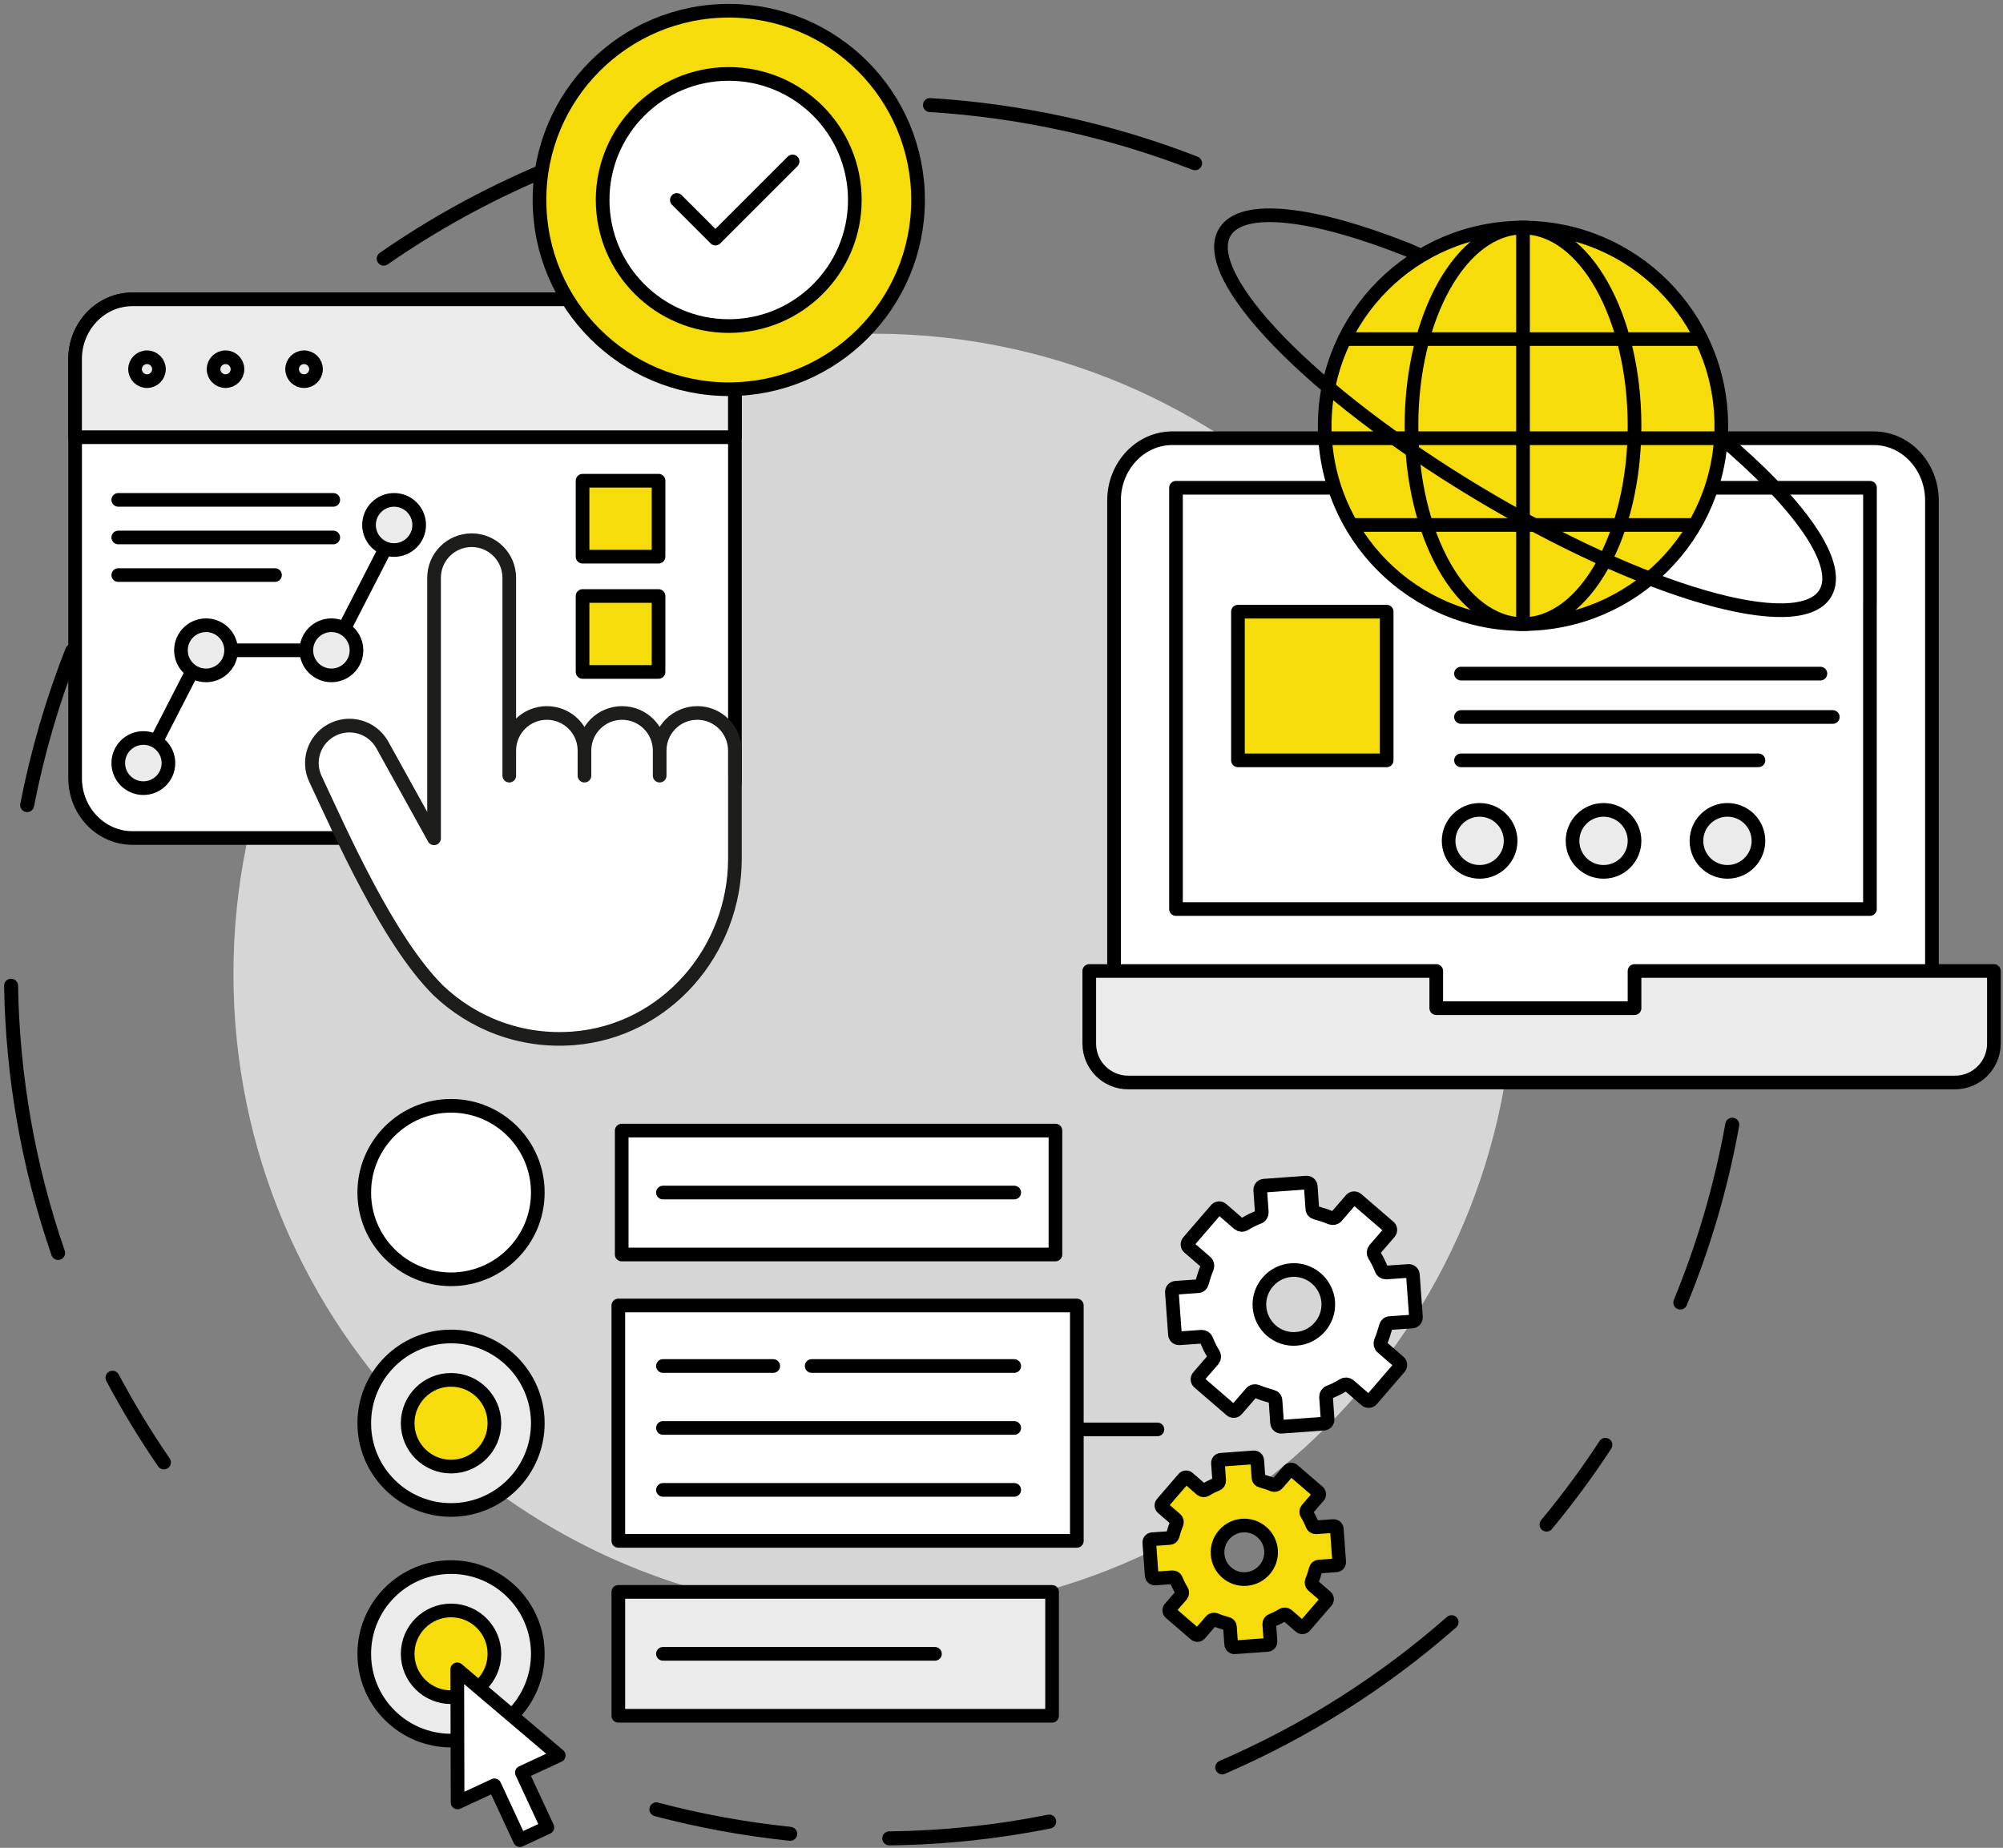
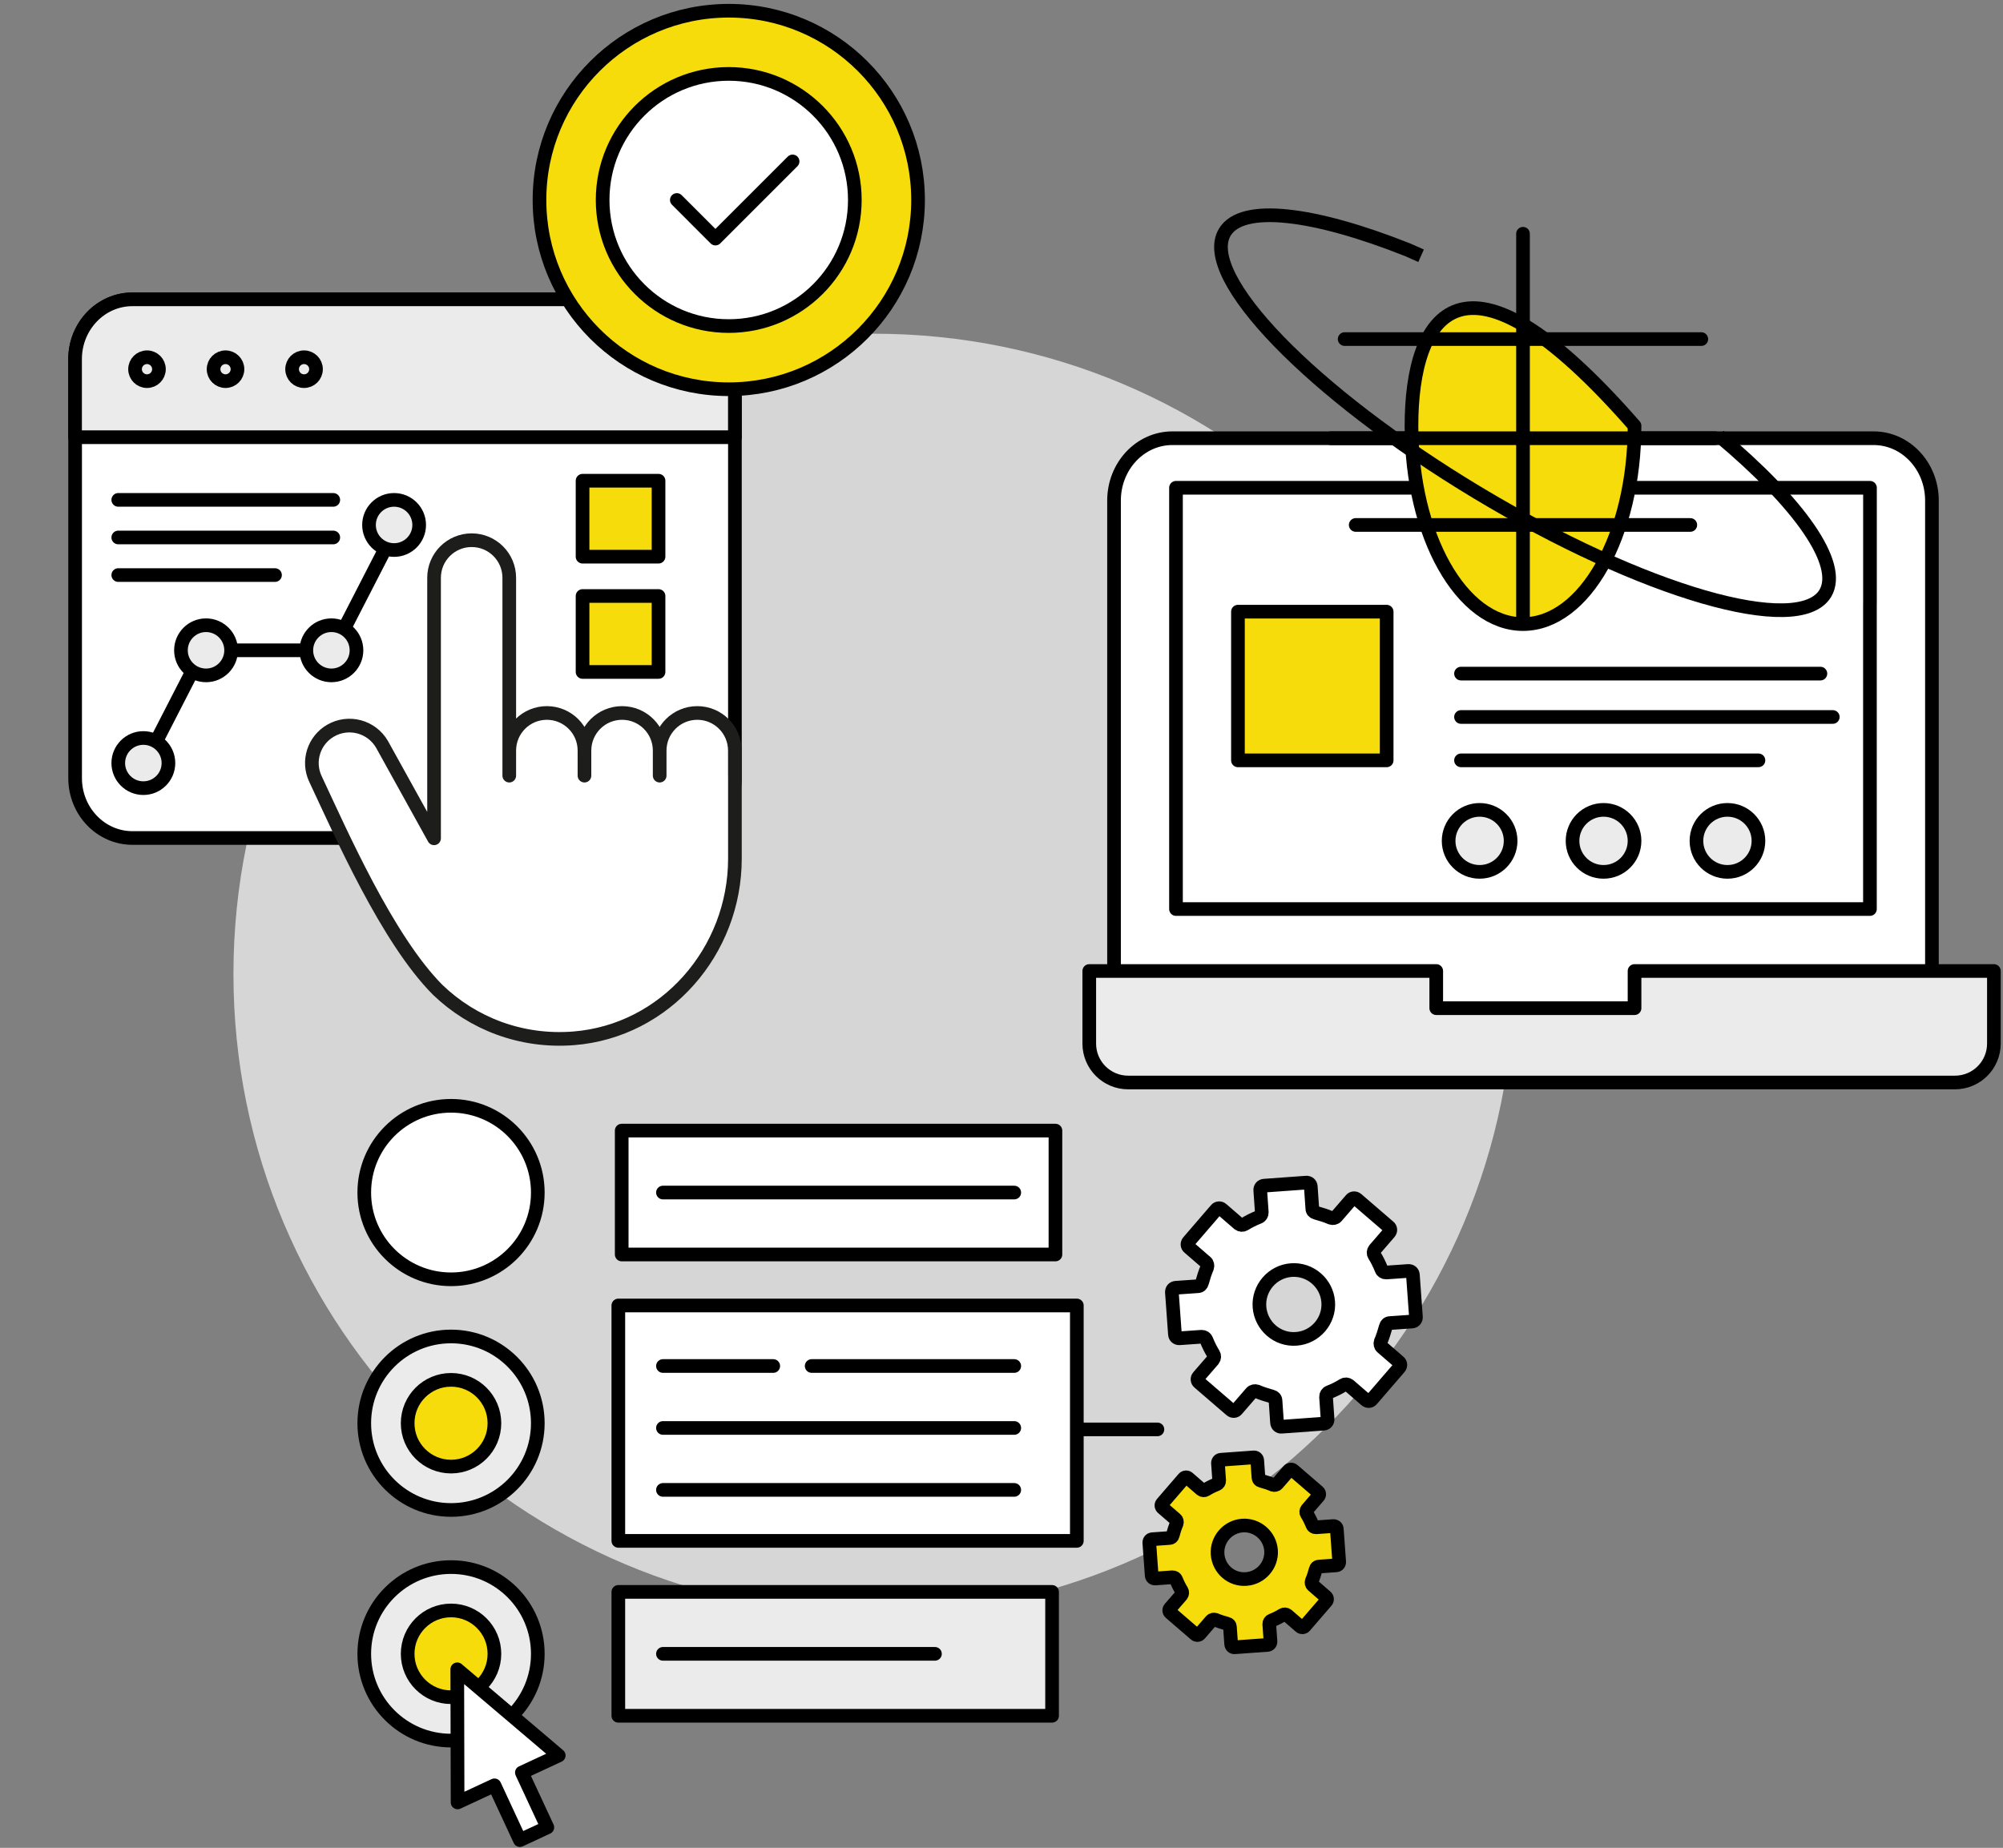
<svg xmlns="http://www.w3.org/2000/svg" width="440" height="406" viewBox="0 0 440 406" fill="none">
  <rect x="0" y="0" width="440" height="406" fill="#808080" stroke="none" />
  <g clip-path="url(#clip0_4857_1303)">
-     <path d="M158.17 402.24C158.14 402.23 158.1 402.23 158.07 402.22C153.28 401.33 148.47 400.26 143.79 399.02C142.97 398.8 142.48 397.96 142.7 397.15C142.91 396.33 143.83 395.8 144.57 396.06C149.18 397.28 153.91 398.34 158.62 399.21C158.65 399.22 158.68 399.22 158.71 399.23C163.67 400.15 168.73 400.87 173.75 401.39C174.55 401.49 175.21 402.23 175.12 403.07C175.03 403.91 174.28 404.53 173.44 404.44C168.35 403.91 163.21 403.17 158.17 402.24ZM195.06 405.42C194.35 405.29 193.82 404.67 193.81 403.93C193.8 403.08 194.48 402.39 195.33 402.38C207.01 402.25 218.74 401.02 230.18 398.72C231.01 398.56 231.82 399.09 231.99 399.92C232.16 400.75 231.62 401.56 230.79 401.73C219.16 404.07 207.25 405.32 195.37 405.45C195.26 405.45 195.16 405.44 195.06 405.42ZM268.21 389.83C267.72 389.74 267.289 389.42 267.079 388.93C266.739 388.15 267.1 387.25 267.88 386.91C286.11 379.03 302.919 368.38 317.859 355.26C318.499 354.7 319.47 354.76 320.02 355.4C320.58 356.04 320.52 357.01 319.88 357.56C304.71 370.89 287.62 381.71 269.1 389.72C268.81 389.85 268.5 389.88 268.21 389.83ZM35.719 322.82C35.33 322.75 34.98 322.53 34.739 322.18C30.61 316.17 26.779 309.86 23.36 303.43C22.959 302.68 23.25 301.75 24 301.35C24.739 300.96 25.68 301.24 26.079 301.99C29.439 308.31 33.209 314.52 37.279 320.44C37.76 321.14 37.58 322.09 36.889 322.57C36.52 322.82 36.099 322.9 35.719 322.82ZM12.489 276.81C11.96 276.71 11.499 276.34 11.319 275.8C4.73 256.69 1.23 236.78 0.9 216.6C0.89 215.75 1.56 215.05 2.41 215.04C3.25 215.05 3.96 215.7 3.97 216.55C4.29 236.4 7.73 256 14.22 274.8C14.499 275.6 14.069 276.47 13.27 276.75C13.009 276.84 12.739 276.86 12.489 276.81ZM339.45 336.48C339.2 336.43 338.96 336.33 338.75 336.15C338.1 335.61 338.009 334.64 338.549 333.99C343.139 328.46 347.46 322.61 351.37 316.62C351.84 315.91 352.79 315.71 353.49 316.17C354.2 316.63 354.4 317.58 353.94 318.29C349.96 324.38 345.58 330.32 340.91 335.95C340.54 336.4 339.98 336.58 339.45 336.48ZM368.84 287.7C368.74 287.68 368.63 287.65 368.53 287.61C367.75 287.29 367.37 286.39 367.69 285.61C372.7 273.48 376.449 260.73 378.859 247.7L379.02 246.83C379.17 246 379.97 245.45 380.81 245.6C381.64 245.75 382.19 246.55 382.04 247.39L381.89 248.23C379.44 261.49 375.62 274.45 370.53 286.77C370.26 287.46 369.54 287.83 368.84 287.7ZM5.68 178.4C5.67 178.4 5.67 178.4 5.67 178.4C4.84 178.24 4.29 177.43 4.46 176.6C6.74 164.9 10.089 153.4 14.44 142.42C14.749 141.63 15.649 141.24 16.43 141.56C17.22 141.87 17.61 142.76 17.29 143.55C13.009 154.36 9.71 165.67 7.47 177.18C7.31 178.02 6.51 178.56 5.68 178.4ZM383.299 213.43C382.589 213.3 382.049 212.68 382.049 211.93C381.969 198.75 380.49 185.54 377.64 172.66C377.46 171.83 377.98 171.01 378.81 170.83C379.65 170.65 380.46 171.17 380.64 172C383.53 185.09 385.03 198.52 385.12 211.91C385.13 212.76 384.44 213.45 383.59 213.45C383.5 213.46 383.399 213.45 383.299 213.43ZM84.01 58.34C83.629 58.27 83.269 58.05 83.029 57.71C82.54 57.01 82.719 56.06 83.409 55.57C94.419 47.92 106.26 41.41 118.6 36.21C119.39 35.88 120.28 36.25 120.61 37.03C120.94 37.81 120.57 38.71 119.79 39.04C107.65 44.16 95.99 50.57 85.159 58.09C84.809 58.34 84.4 58.41 84.01 58.34ZM152.6 28.51C152.01 28.4 151.51 27.95 151.38 27.32C151.2 26.49 151.73 25.68 152.56 25.5C159.68 23.97 166.97 22.83 174.23 22.12C175.08 22.05 175.83 22.65 175.91 23.5C175.99 24.35 175.37 25.09 174.53 25.18C167.39 25.88 160.22 27 153.21 28.51C153 28.54 152.8 28.54 152.6 28.51ZM262.24 37.38C262.15 37.36 262.05 37.34 261.96 37.3C243.65 30.15 223.8 25.81 204.19 24.62C203.39 24.58 202.7 23.84 202.75 22.99C202.8 22.15 203.53 21.5 204.38 21.55C224.3 22.76 244.469 27.16 263.079 34.43C263.869 34.74 264.26 35.63 263.95 36.42C263.68 37.13 262.95 37.51 262.24 37.38Z" fill="black" />
    <path d="M191.94 354.68C269.63 354.68 332.6 291.7 332.6 214C332.6 136.3 269.63 73.32 191.94 73.32C114.25 73.32 51.28 136.31 51.28 214C51.28 291.69 114.26 354.68 191.94 354.68Z" fill="#D6D6D6" />
    <path d="M424.39 222.861V195.601V138.521V109.981C424.39 102.411 418.65 96.281 411.57 96.281H257.54C250.46 96.281 244.72 102.411 244.72 109.981V222.861" fill="white" />
    <path d="M424.39 222.861V195.601V138.521V109.981C424.39 102.411 418.65 96.281 411.57 96.281H257.54C250.46 96.281 244.72 102.411 244.72 109.981V222.861" stroke="black" stroke-width="3" />
    <path d="M410.78 132.61V107.17H258.33V199.73H334.55H410.77V187.87V132.61H410.78Z" fill="white" stroke="black" stroke-width="3" stroke-linecap="round" stroke-linejoin="round" />
    <path d="M304.61 134.391H271.94V167.061H304.61V134.391Z" fill="#F5DC0A" stroke="black" stroke-width="3" stroke-miterlimit="10" stroke-linecap="round" stroke-linejoin="round" />
    <path d="M359.06 213.34V221.51H315.5V213.34H239.28V229.3C239.28 234.02 243.11 237.84 247.82 237.84H429.45C434.17 237.84 438 234.01 438 229.29V213.34H359.06Z" fill="#EBEBEB" stroke="black" stroke-width="3" stroke-linecap="round" stroke-linejoin="round" />
    <path d="M320.94 148H399.89" stroke="black" stroke-width="3" stroke-linecap="round" stroke-linejoin="round" />
    <path d="M320.94 157.531H402.61" stroke="black" stroke-width="3" stroke-linecap="round" stroke-linejoin="round" />
    <path d="M320.94 167.059H386.28" stroke="black" stroke-width="3" stroke-linecap="round" stroke-linejoin="round" />
    <path d="M325.03 191.561C328.791 191.561 331.84 188.512 331.84 184.751C331.84 180.99 328.791 177.941 325.03 177.941C321.269 177.941 318.22 180.99 318.22 184.751C318.22 188.512 321.269 191.561 325.03 191.561Z" fill="#EBEBEB" stroke="black" stroke-width="3" stroke-linecap="round" stroke-linejoin="round" />
    <path d="M352.25 191.561C356.011 191.561 359.06 188.512 359.06 184.751C359.06 180.99 356.011 177.941 352.25 177.941C348.489 177.941 345.44 180.99 345.44 184.751C345.44 188.512 348.489 191.561 352.25 191.561Z" fill="#EBEBEB" stroke="black" stroke-width="3" stroke-linecap="round" stroke-linejoin="round" />
    <path d="M379.47 191.561C383.231 191.561 386.28 188.512 386.28 184.751C386.28 180.99 383.231 177.941 379.47 177.941C375.709 177.941 372.66 180.99 372.66 184.751C372.66 188.512 375.709 191.561 379.47 191.561Z" fill="#EBEBEB" stroke="black" stroke-width="3" stroke-linecap="round" stroke-linejoin="round" />
    <path d="M231.849 248.41H136.569V275.63H231.849V248.41Z" fill="white" stroke="black" stroke-width="3" stroke-linecap="round" stroke-linejoin="round" />
    <path d="M231.109 349.762H135.829V376.982H231.109V349.762Z" fill="#EBEBEB" stroke="black" stroke-width="3" stroke-linecap="round" stroke-linejoin="round" />
    <path d="M236.549 286.832H135.829V338.552H236.549V286.832Z" fill="white" stroke="black" stroke-width="3" stroke-linecap="round" stroke-linejoin="round" />
    <path d="M99.079 281.081C109.606 281.081 118.14 272.547 118.14 262.021C118.14 251.494 109.606 242.961 99.079 242.961C88.553 242.961 80.019 251.494 80.019 262.021C80.019 272.547 88.553 281.081 99.079 281.081Z" fill="white" stroke="black" stroke-width="3" stroke-linecap="round" stroke-linejoin="round" />
    <path d="M99.079 331.761C109.606 331.761 118.14 323.227 118.14 312.701C118.14 302.174 109.606 293.641 99.079 293.641C88.553 293.641 80.019 302.174 80.019 312.701C80.019 323.227 88.553 331.761 99.079 331.761Z" fill="#EBEBEB" stroke="black" stroke-width="3" stroke-linecap="round" stroke-linejoin="round" />
    <path d="M99.08 322.232C104.343 322.232 108.61 317.965 108.61 312.702C108.61 307.439 104.343 303.172 99.08 303.172C93.817 303.172 89.55 307.439 89.55 312.702C89.55 317.965 93.817 322.232 99.08 322.232Z" fill="#F5DC0A" stroke="black" stroke-width="3" stroke-miterlimit="10" stroke-linecap="round" stroke-linejoin="round" />
    <path d="M99.079 382.431C109.606 382.431 118.14 373.897 118.14 363.371C118.14 352.844 109.606 344.311 99.079 344.311C88.553 344.311 80.019 352.844 80.019 363.371C80.019 373.897 88.553 382.431 99.079 382.431Z" fill="#EBEBEB" stroke="black" stroke-width="3" stroke-linecap="round" stroke-linejoin="round" />
    <path d="M99.08 372.9C104.343 372.9 108.61 368.633 108.61 363.37C108.61 358.107 104.343 353.84 99.08 353.84C93.817 353.84 89.55 358.107 89.55 363.37C89.55 368.633 93.817 372.9 99.08 372.9Z" fill="#F5DC0A" stroke="black" stroke-width="3" stroke-miterlimit="10" stroke-linecap="round" stroke-linejoin="round" />
    <path d="M108.619 392.26L114.209 404.3L120.239 401.5L114.639 389.46L122.739 385.7L100.449 366.77L100.519 396.02L108.619 392.26Z" fill="white" stroke="black" stroke-width="3" stroke-linecap="round" stroke-linejoin="round" />
    <path d="M145.63 262.02H222.8" stroke="black" stroke-width="3" stroke-linecap="round" stroke-linejoin="round" />
    <path d="M145.63 300.131H169.86" stroke="black" stroke-width="3" stroke-linecap="round" stroke-linejoin="round" />
    <path d="M178.3 300.131H222.8" stroke="black" stroke-width="3" stroke-linecap="round" stroke-linejoin="round" />
    <path d="M145.63 313.742H222.8" stroke="black" stroke-width="3" stroke-linecap="round" stroke-linejoin="round" />
    <path d="M145.63 327.352H222.8" stroke="black" stroke-width="3" stroke-linecap="round" stroke-linejoin="round" />
    <path d="M145.63 363.371H205.38" stroke="black" stroke-width="3" stroke-linecap="round" stroke-linejoin="round" />
-     <path d="M334.56 137.12C358.618 137.12 378.12 117.618 378.12 93.56C378.12 69.502 358.618 50 334.56 50C310.502 50 291 69.502 291 93.56C291 117.618 310.502 137.12 334.56 137.12Z" fill="#F5DC0A" stroke="black" stroke-width="3" stroke-miterlimit="10" stroke-linecap="round" stroke-linejoin="round" />
-     <path d="M334.56 137.12C348.091 137.12 359.06 117.618 359.06 93.56C359.06 69.502 348.091 50 334.56 50C321.029 50 310.06 69.502 310.06 93.56C310.06 117.618 321.029 137.12 334.56 137.12Z" fill="#F5DC0A" stroke="black" stroke-width="3" stroke-miterlimit="10" stroke-linecap="round" stroke-linejoin="round" />
+     <path d="M334.56 137.12C348.091 137.12 359.06 117.618 359.06 93.56C321.029 50 310.06 69.502 310.06 93.56C310.06 117.618 321.029 137.12 334.56 137.12Z" fill="#F5DC0A" stroke="black" stroke-width="3" stroke-miterlimit="10" stroke-linecap="round" stroke-linejoin="round" />
    <path d="M292.36 96.281H376.75" stroke="black" stroke-width="3" stroke-miterlimit="10" stroke-linecap="round" stroke-linejoin="round" />
    <path d="M295.38 74.5H373.73" stroke="black" stroke-width="3" stroke-miterlimit="10" stroke-linecap="round" stroke-linejoin="round" />
    <path d="M297.81 115.34H371.31" stroke="black" stroke-width="3" stroke-miterlimit="10" stroke-linecap="round" stroke-linejoin="round" />
    <path d="M334.56 51.359V135.749" stroke="black" stroke-width="3" stroke-miterlimit="10" stroke-linecap="round" stroke-linejoin="round" />
    <path d="M377.67 95.811C395.21 110.521 404.82 123.951 400.96 130.371C395.14 140.041 360.89 130.121 324.47 108.201C288.05 86.281 263.24 60.671 269.06 51.001C272.84 44.721 288.61 46.701 309.19 54.871L312.17 56.191" stroke="black" stroke-width="3" />
    <path d="M237.92 314.059H254.25" stroke="black" stroke-width="3" stroke-linecap="round" stroke-linejoin="round" />
    <path d="M271.25 361.929L278.43 361.409C278.85 361.379 279.12 361.039 279.09 360.619L278.82 356.829C278.81 356.479 279.01 356.159 279.34 356.039C280.19 355.699 281.03 355.289 281.79 354.809C282.08 354.639 282.45 354.649 282.74 354.869L285.62 357.359C285.91 357.629 286.38 357.599 286.63 357.279L291.33 351.829C291.6 351.539 291.57 351.069 291.25 350.819L288.37 348.319C288.12 348.099 288.04 347.719 288.15 347.399C288.51 346.579 288.78 345.699 289.03 344.799C289.11 344.449 289.38 344.209 289.73 344.199L293.52 343.929C293.94 343.899 294.21 343.559 294.18 343.139L293.66 335.959C293.63 335.539 293.29 335.269 292.87 335.299L289.08 335.569C288.73 335.579 288.41 335.379 288.29 335.049C287.95 334.199 287.54 333.359 287.06 332.599C286.88 332.309 286.9 331.939 287.12 331.649L289.61 328.769C289.88 328.479 289.85 328.009 289.53 327.759L284.08 323.059C283.79 322.789 283.32 322.819 283.07 323.139L280.57 326.019C280.35 326.269 279.97 326.339 279.65 326.239C278.83 325.879 277.95 325.609 277.05 325.359C276.7 325.279 276.46 325.009 276.45 324.659L276.18 320.869C276.15 320.449 275.81 320.179 275.39 320.209L268.21 320.729C267.79 320.759 267.52 321.099 267.55 321.519L267.82 325.309C267.83 325.659 267.63 325.979 267.3 326.099C266.45 326.439 265.61 326.849 264.85 327.329C264.56 327.499 264.19 327.489 263.9 327.269L261.02 324.769C260.73 324.499 260.26 324.529 260.01 324.849L255.31 330.299C255.04 330.589 255.07 331.059 255.39 331.309L258.27 333.799C258.52 334.019 258.6 334.399 258.49 334.719C258.13 335.539 257.86 336.419 257.62 337.319C257.54 337.669 257.27 337.909 256.92 337.919L253.13 338.189C252.71 338.219 252.44 338.559 252.47 338.979L252.99 346.159C253.02 346.579 253.36 346.849 253.78 346.819L257.57 346.549C257.92 346.539 258.24 346.739 258.36 347.069C258.7 347.919 259.11 348.759 259.59 349.519C259.76 349.809 259.75 350.179 259.53 350.469L257.03 353.349C256.76 353.639 256.79 354.109 257.11 354.359L262.56 359.059C262.85 359.329 263.32 359.299 263.57 358.979L266.06 356.099C266.28 355.849 266.66 355.769 266.98 355.879C267.8 356.239 268.68 356.509 269.58 356.749C269.93 356.829 270.17 357.099 270.18 357.449L270.45 361.239C270.49 361.689 270.85 361.989 271.25 361.929ZM267.47 341.499C267.23 338.269 269.67 335.439 272.9 335.189C276.13 334.949 278.96 337.399 279.21 340.619C279.45 343.849 277.01 346.679 273.78 346.929C270.52 347.199 267.71 344.729 267.47 341.499Z" fill="#F5DC0A" stroke="black" stroke-width="3" />
    <path d="M281.54 313.469L290.78 312.799C291.32 312.759 291.67 312.329 291.63 311.779L291.29 306.909C291.28 306.459 291.54 306.049 291.96 305.889C293.06 305.449 294.13 304.929 295.11 304.309C295.48 304.079 295.96 304.099 296.34 304.389L300.05 307.599C300.43 307.949 301.03 307.909 301.34 307.499L307.38 300.489C307.73 300.109 307.69 299.509 307.28 299.199L303.57 295.989C303.25 295.709 303.15 295.219 303.29 294.809C303.75 293.749 304.1 292.619 304.42 291.469C304.53 291.019 304.87 290.709 305.32 290.699L310.19 290.359C310.73 290.319 311.08 289.889 311.04 289.339L310.37 280.099C310.33 279.559 309.9 279.209 309.36 279.249L304.49 279.589C304.04 279.599 303.63 279.349 303.47 278.919C303.03 277.819 302.51 276.749 301.89 275.769C301.66 275.399 301.68 274.919 301.97 274.539L305.18 270.829C305.53 270.449 305.49 269.849 305.08 269.539L298.07 263.499C297.69 263.159 297.09 263.189 296.78 263.599L293.57 267.309C293.29 267.629 292.8 267.729 292.39 267.589C291.33 267.129 290.2 266.779 289.05 266.459C288.6 266.349 288.29 266.009 288.28 265.559L287.94 260.689C287.9 260.149 287.47 259.799 286.93 259.839L277.69 260.509C277.15 260.549 276.8 260.979 276.84 261.519L277.18 266.389C277.19 266.839 276.94 267.249 276.51 267.409C275.41 267.849 274.34 268.369 273.36 268.989C272.99 269.209 272.51 269.199 272.13 268.909L268.42 265.699C268.04 265.349 267.44 265.389 267.13 265.799L261.09 272.809C260.74 273.189 260.78 273.789 261.19 274.099L264.9 277.309C265.22 277.589 265.32 278.079 265.18 278.489C264.72 279.549 264.37 280.679 264.05 281.829C263.94 282.279 263.6 282.589 263.15 282.599L258.28 282.939C257.74 282.979 257.39 283.409 257.43 283.949L258.1 293.189C258.14 293.729 258.57 294.079 259.11 294.039L263.98 293.699C264.43 293.689 264.84 293.949 265 294.369C265.44 295.469 265.96 296.539 266.58 297.519C266.8 297.889 266.79 298.369 266.5 298.749L263.29 302.459C262.94 302.839 262.98 303.439 263.39 303.749L270.4 309.789C270.78 310.139 271.38 310.099 271.69 309.689L274.9 305.979C275.18 305.659 275.67 305.559 276.08 305.699C277.14 306.159 278.27 306.509 279.42 306.829C279.87 306.939 280.18 307.279 280.19 307.729L280.53 312.599C280.57 313.159 281.03 313.539 281.54 313.469ZM276.67 287.169C276.36 283.019 279.51 279.369 283.66 279.059C287.81 278.749 291.46 281.899 291.77 286.049C292.08 290.199 288.93 293.849 284.78 294.159C280.61 294.499 276.99 291.329 276.67 287.169Z" fill="white" stroke="black" stroke-width="3" />
    <path fill-rule="evenodd" clip-rule="evenodd" d="M161.44 170.97C161.44 178.23 155.8 184.12 148.84 184.12H29.1C22.14 184.12 16.5 178.23 16.5 170.97V78.91C16.5 71.65 22.14 65.76 29.1 65.76H148.84C155.8 65.76 161.44 71.65 161.44 78.91V170.97Z" fill="white" stroke="black" stroke-width="3" />
    <path d="M144.661 105.621H127.971V122.311H144.661V105.621Z" fill="#F5DC0A" stroke="black" stroke-width="3" stroke-linecap="round" stroke-linejoin="round" />
    <path d="M144.661 130.949H127.971V147.639H144.661V130.949Z" fill="#F5DC0A" stroke="black" stroke-width="3" stroke-linecap="round" stroke-linejoin="round" />
    <path fill-rule="evenodd" clip-rule="evenodd" d="M161.44 96.059H16.49V78.919C16.49 71.659 22.13 65.769 29.09 65.769H148.83C155.79 65.769 161.43 71.659 161.43 78.919V96.059H161.44Z" fill="#EBEBEB" stroke="black" stroke-width="3" stroke-linecap="round" stroke-linejoin="round" />
    <path d="M161.44 170.419V188.659C161.44 208.949 146.2 226.559 125.97 228.139C114.4 229.039 103.8 224.829 96.19 217.519C85.09 206.419 74.83 182.909 69.29 171.139C67.47 167.269 68.93 162.659 72.63 160.529C76.58 158.249 81.63 159.599 83.92 163.549L95.35 184.189V126.949C95.35 122.389 99.05 118.689 103.61 118.689C108.17 118.689 111.87 122.389 111.87 126.949V170.419V164.909C111.87 160.349 115.57 156.649 120.13 156.649C124.69 156.649 128.39 160.349 128.39 164.909C128.39 160.349 132.09 156.649 136.65 156.649C141.21 156.649 144.91 160.349 144.91 164.909C144.91 160.349 148.61 156.649 153.17 156.649C157.73 156.649 161.43 160.349 161.43 164.909V170.419" fill="white" />
    <path d="M161.44 170.419V188.659C161.44 208.949 146.2 226.559 125.97 228.139C114.4 229.039 103.8 224.829 96.19 217.519C85.09 206.419 74.83 182.909 69.29 171.139C67.47 167.269 68.93 162.659 72.63 160.529C76.58 158.249 81.63 159.599 83.92 163.549L95.35 184.189V126.949C95.35 122.389 99.05 118.689 103.61 118.689C108.17 118.689 111.87 122.389 111.87 126.949V170.419V164.909C111.87 160.349 115.57 156.649 120.13 156.649C124.69 156.649 128.39 160.349 128.39 164.909M128.39 164.909V170.419M128.39 164.909C128.39 160.349 132.09 156.649 136.65 156.649C141.21 156.649 144.91 160.349 144.91 164.909M144.91 164.909V170.419M144.91 164.909C144.91 160.349 148.61 156.649 153.17 156.649C157.73 156.649 161.43 160.349 161.43 164.909V170.419" stroke="#1D1D1B" stroke-width="3" stroke-miterlimit="10" stroke-linecap="round" stroke-linejoin="round" />
    <path d="M31.491 173.168C34.534 173.168 37.001 170.702 37.001 167.658C37.001 164.615 34.534 162.148 31.491 162.148C28.447 162.148 25.98 164.615 25.98 167.658C25.98 170.702 28.447 173.168 31.491 173.168Z" fill="#EBEBEB" stroke="black" stroke-width="3" stroke-linecap="round" stroke-linejoin="round" />
    <path d="M45.26 148.391C48.303 148.391 50.77 145.924 50.77 142.881C50.77 139.838 48.303 137.371 45.26 137.371C42.217 137.371 39.75 139.838 39.75 142.881C39.75 145.924 42.217 148.391 45.26 148.391Z" fill="#EBEBEB" stroke="black" stroke-width="3" stroke-linecap="round" stroke-linejoin="round" />
    <path d="M72.8 148.391C75.843 148.391 78.31 145.924 78.31 142.881C78.31 139.838 75.843 137.371 72.8 137.371C69.757 137.371 67.29 139.838 67.29 142.881C67.29 145.924 69.757 148.391 72.8 148.391Z" fill="#EBEBEB" stroke="black" stroke-width="3" stroke-linecap="round" stroke-linejoin="round" />
    <path d="M86.57 120.85C89.614 120.85 92.081 118.383 92.081 115.34C92.081 112.297 89.614 109.83 86.57 109.83C83.528 109.83 81.061 112.297 81.061 115.34C81.061 118.383 83.528 120.85 86.57 120.85Z" fill="#EBEBEB" stroke="black" stroke-width="3" stroke-linecap="round" stroke-linejoin="round" />
    <path d="M75.891 137.589L85.201 119.469" stroke="black" stroke-width="3" />
    <path d="M34.58 162.38L42.43 147.09" stroke="black" stroke-width="3" />
    <path d="M50.77 142.879H67.3" stroke="black" stroke-width="3" />
    <path d="M25.98 109.83H73.21" stroke="black" stroke-width="3" stroke-linecap="round" stroke-linejoin="round" />
    <path d="M25.98 118.09H73.21" stroke="black" stroke-width="3" stroke-linecap="round" stroke-linejoin="round" />
    <path d="M25.98 126.35H60.41" stroke="black" stroke-width="3" stroke-linecap="round" stroke-linejoin="round" />
    <path d="M32.292 83.742C33.742 83.742 34.917 82.569 34.917 81.117C34.917 79.665 33.742 78.492 32.292 78.492C30.842 78.492 29.667 79.665 29.667 81.117C29.667 82.569 30.842 83.742 32.292 83.742Z" stroke="black" stroke-width="3" />
    <path d="M49.542 83.742C50.992 83.742 52.167 82.569 52.167 81.117C52.167 79.665 50.992 78.492 49.542 78.492C48.092 78.492 46.917 79.665 46.917 81.117C46.909 82.569 48.092 83.742 49.542 83.742Z" stroke="black" stroke-width="3" />
    <path d="M66.792 83.742C68.242 83.742 69.417 82.569 69.417 81.117C69.417 79.665 68.242 78.492 66.792 78.492C65.342 78.492 64.167 79.665 64.167 81.117C64.167 82.569 65.342 83.742 66.792 83.742Z" stroke="black" stroke-width="3" />
    <path d="M160.09 85.519C183.05 85.519 201.67 66.899 201.67 43.939C201.67 20.979 183.05 2.359 160.09 2.359C137.13 2.359 118.51 20.979 118.51 43.939C118.51 66.909 137.12 85.519 160.09 85.519Z" fill="#F5DC0A" stroke="black" stroke-width="3" stroke-miterlimit="10" stroke-linecap="round" stroke-linejoin="round" />
    <path d="M160.08 71.64C175.38 71.64 187.78 59.24 187.78 43.94C187.78 28.64 175.38 16.24 160.08 16.24C144.78 16.24 132.38 28.64 132.38 43.94C132.39 59.24 144.79 71.64 160.08 71.64Z" fill="white" stroke="black" stroke-width="3" stroke-miterlimit="10" stroke-linecap="round" stroke-linejoin="round" />
    <path d="M174.11 35.469L157.16 52.419L148.68 43.939" stroke="black" stroke-width="3" stroke-miterlimit="10" stroke-linecap="round" stroke-linejoin="round" />
  </g>
  <defs>
    <clipPath id="clip0_4857_1303">
      <rect width="440" height="406" fill="white" />
    </clipPath>
  </defs>
</svg>